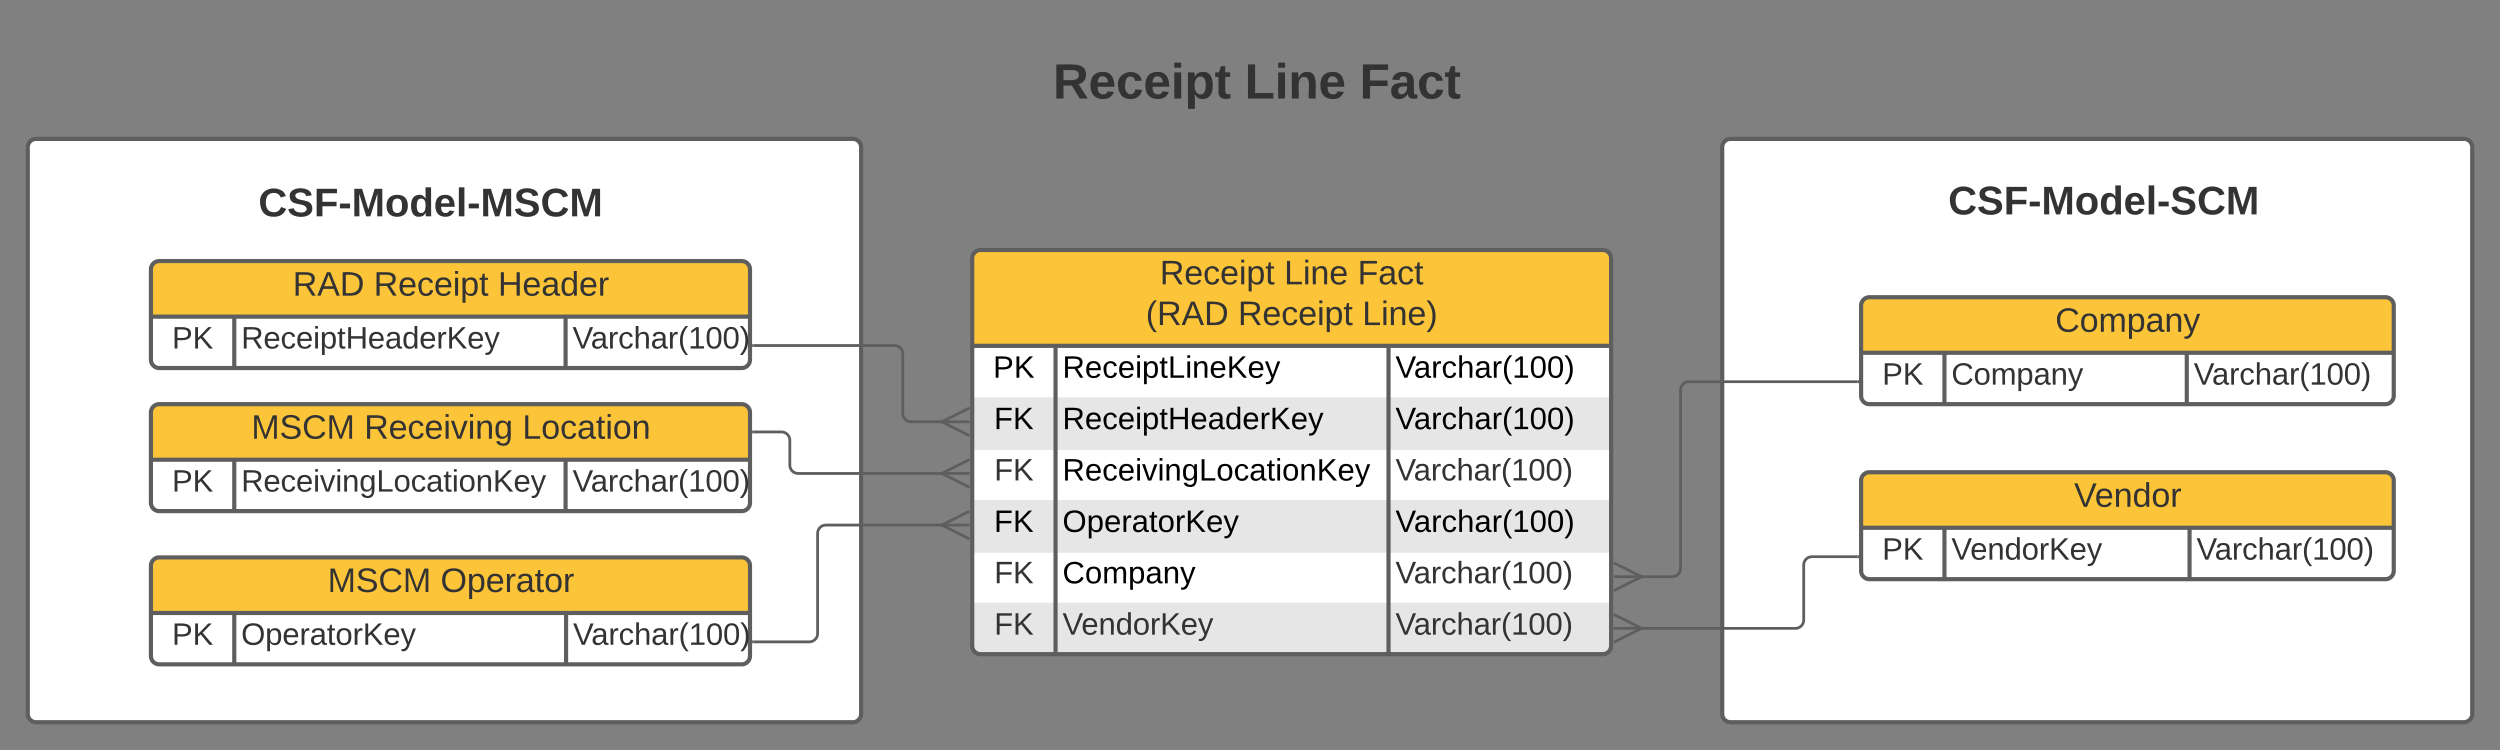
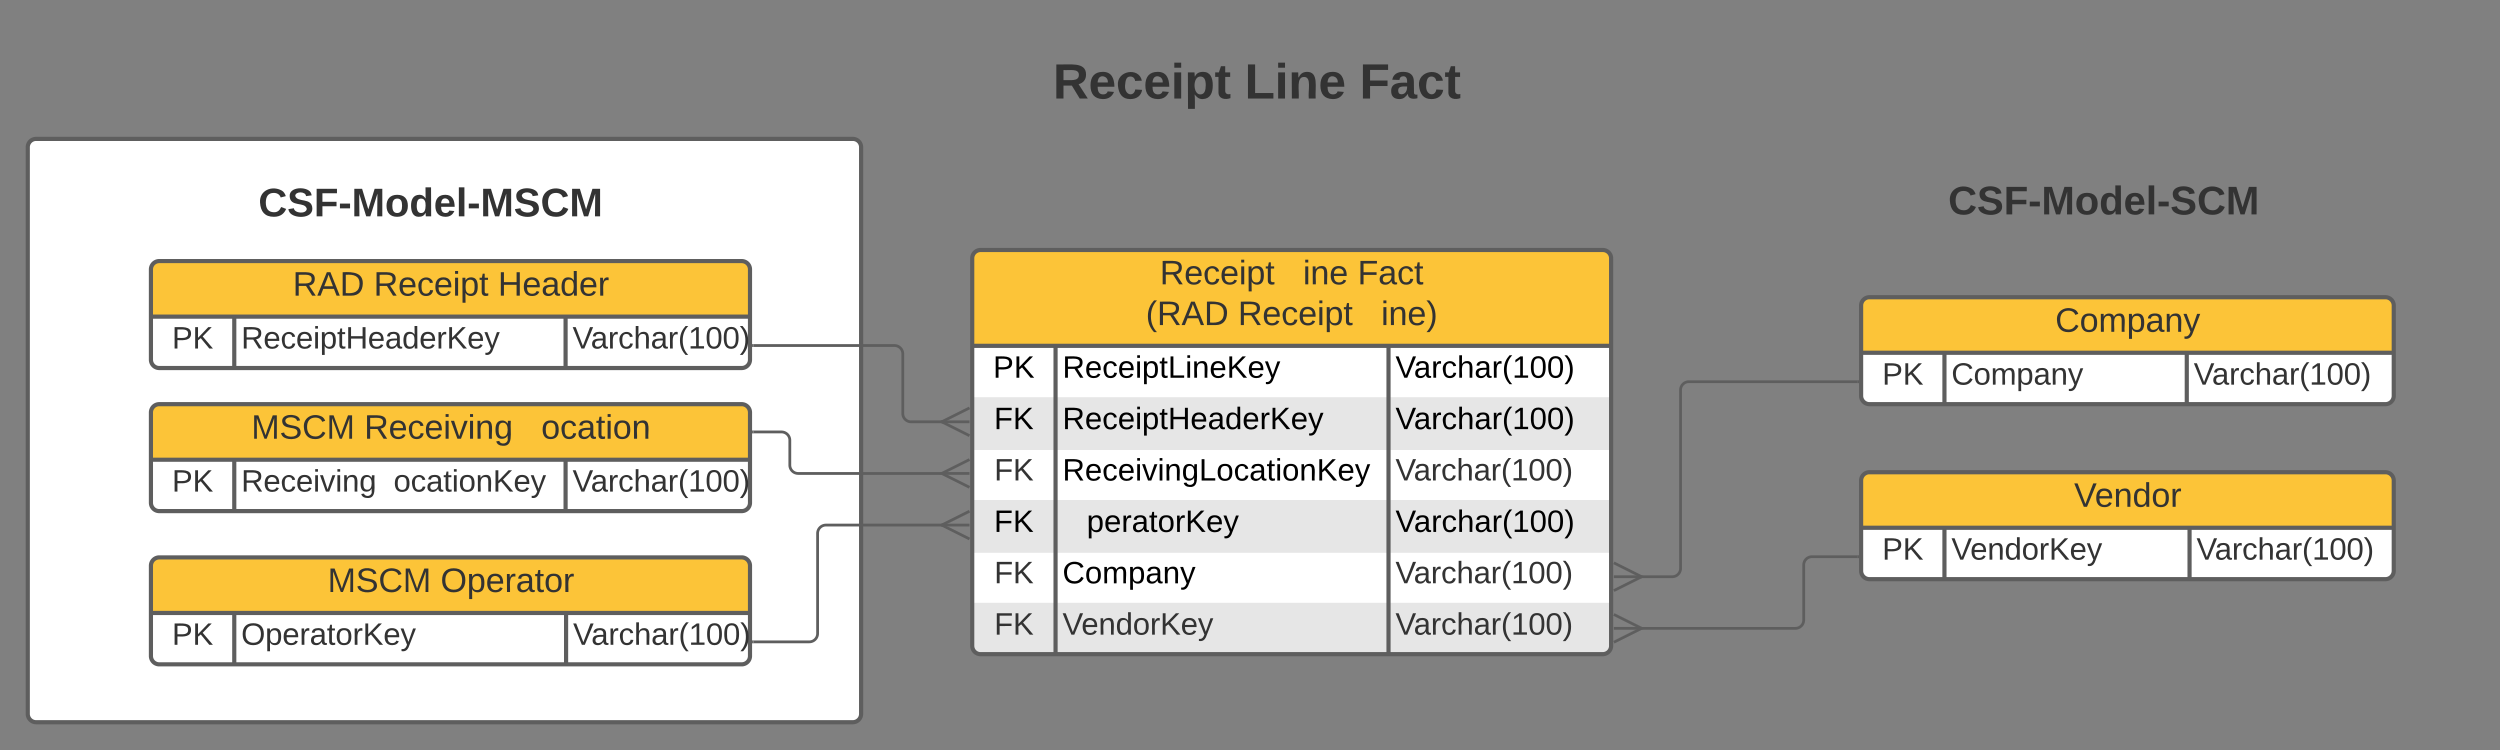
<svg xmlns="http://www.w3.org/2000/svg" xmlns:ns1="lucid" xmlns:xlink="http://www.w3.org/1999/xlink" width="1800" height="540">
  <rect width="100%" height="100%" fill="#808080" stroke="none" />
  <g transform="translate(-20 -120)" ns1:page-tab-id="jPG7eynf-NfE">
    <path d="M40 226a6 6 0 0 1 6-6h588a6 6 0 0 1 6 6v408a6 6 0 0 1-6 6H46a6 6 0 0 1-6-6z" stroke="#5e5e5e" stroke-width="3" fill="#fff" />
    <path d="M720 306a6 6 0 0 1 6-6h448a6 6 0 0 1 6 6v279a6 6 0 0 1-6 6H726a6 6 0 0 1-6-6z" fill="#fff" />
    <path d="M720 406v38h460v-38M720 480v38h460v-38M720 554v31a6 6 0 0 0 6 6h448a6 6 0 0 0 6-6v-31" fill="#e6e6e6" />
    <path d="M720 369v-63a6 6 0 0 1 6-6h448a6 6 0 0 1 6 6v63" fill="#fcc438" />
    <path d="M720 306a6 6 0 0 1 6-6h448a6 6 0 0 1 6 6v279a6 6 0 0 1-6 6H726a6 6 0 0 1-6-6zM720 369h460M780 369v222M1019.73 369v222" stroke="#5e5e5e" stroke-width="3" fill="none" />
    <use xlink:href="#a" transform="matrix(1,0,0,1,730,300) translate(125.074 24.722)">
		</use>
    <use xlink:href="#b" transform="matrix(1,0,0,1,730,300) translate(214.568 24.722)">
		</use>
    <use xlink:href="#c" transform="matrix(1,0,0,1,730,300) translate(267.463 24.722)">
		</use>
    <use xlink:href="#d" transform="matrix(1,0,0,1,730,300) translate(114.991 54.056)">
		</use>
    <use xlink:href="#e" transform="matrix(1,0,0,1,730,300) translate(181.33 54.056)">
		</use>
    <use xlink:href="#f" transform="matrix(1,0,0,1,730,300) translate(270.824 54.056)">
		</use>
    <use xlink:href="#g" transform="matrix(1,0,0,1,725,371.5) translate(10.037 20.489)">
		</use>
    <use xlink:href="#h" transform="matrix(1,0,0,1,785,371.5) translate(0 20.489)">
		</use>
    <use xlink:href="#i" transform="matrix(1,0,0,1,1024.73,371.5) translate(0 20.489)">
		</use>
    <use xlink:href="#j" transform="matrix(1,0,0,1,725,408.5) translate(10.692 20.489)">
		</use>
    <use xlink:href="#k" transform="matrix(1,0,0,1,785,408.5) translate(0 20.489)">
		</use>
    <use xlink:href="#i" transform="matrix(1,0,0,1,1024.73,408.5) translate(0 20.489)">
		</use>
    <use xlink:href="#l" transform="matrix(1,0,0,1,725,445.5) translate(10.833 20.444)">
		</use>
    <use xlink:href="#m" transform="matrix(1,0,0,1,785,445.5) translate(0 20.489)">
		</use>
    <use xlink:href="#n" transform="matrix(1,0,0,1,1024.73,445.5) translate(0 20.444)">
		</use>
    <use xlink:href="#j" transform="matrix(1,0,0,1,725,482.5) translate(10.692 20.489)">
		</use>
    <use xlink:href="#o" transform="matrix(1,0,0,1,785,482.5) translate(0 20.489)">
		</use>
    <use xlink:href="#i" transform="matrix(1,0,0,1,1024.73,482.5) translate(0 20.489)">
		</use>
    <use xlink:href="#l" transform="matrix(1,0,0,1,725,519.5) translate(10.833 20.444)">
		</use>
    <use xlink:href="#p" transform="matrix(1,0,0,1,785,519.5) translate(0 20.489)">
		</use>
    <use xlink:href="#n" transform="matrix(1,0,0,1,1024.73,519.5) translate(0 20.444)">
		</use>
    <use xlink:href="#l" transform="matrix(1,0,0,1,725,556.5) translate(10.833 20.444)">
		</use>
    <use xlink:href="#q" transform="matrix(1,0,0,1,785,556.5) translate(0 20.444)">
		</use>
    <use xlink:href="#n" transform="matrix(1,0,0,1,1024.73,556.5) translate(0 20.444)">
		</use>
    <path d="M128.67 527.33a6 6 0 0 1 6-6H554a6 6 0 0 1 6 6v65a6 6 0 0 1-6 6H134.67a6 6 0 0 1-6-6z" fill="#fff" />
    <path d="M128.67 561.33v-34a6 6 0 0 1 6-6H554a6 6 0 0 1 6 6v34" fill="#fcc438" />
    <path d="M128.67 527.33a6 6 0 0 1 6-6H554a6 6 0 0 1 6 6v65a6 6 0 0 1-6 6H134.67a6 6 0 0 1-6-6zM128.67 561.33H560M188.67 561.33v37M427.58 561.33v37" stroke="#5e5e5e" stroke-width="3" fill="none" />
    <use xlink:href="#r" transform="matrix(1,0,0,1,138.667,521.333) translate(117.219 24.889)">
		</use>
    <use xlink:href="#s" transform="matrix(1,0,0,1,138.667,521.333) translate(198.497 24.889)">
		</use>
    <use xlink:href="#t" transform="matrix(1,0,0,1,133.667,563.833) translate(10.185 20.444)">
		</use>
    <use xlink:href="#u" transform="matrix(1,0,0,1,193.667,563.833) translate(0 20.444)">
		</use>
    <use xlink:href="#n" transform="matrix(1,0,0,1,432.578,563.833) translate(0 20.444)">
		</use>
    <path d="M562.5 582.13h40.17a6 6 0 0 0 6-6v-72.07a6 6 0 0 1 6-6h85" stroke="#5e5e5e" stroke-width="2" fill="none" />
    <path d="M562.53 583.13h-1.03v-2h1.03z" stroke="#5e5e5e" stroke-width=".05" fill="#5e5e5e" />
    <path d="M718.05 508.06l-20-10 20-10" stroke="#5e5e5e" stroke-width="2" fill="#fff" fill-opacity="0" />
    <path d="M718.05 498.06h-20" stroke="#5e5e5e" stroke-width="2" fill="#fff" />
    <path d="M210 246a6 6 0 0 1 6-6h228a6 6 0 0 1 6 6v48a6 6 0 0 1-6 6H216a6 6 0 0 1-6-6z" stroke="#000" stroke-opacity="0" stroke-width="3" fill="#fff" fill-opacity="0" />
    <use xlink:href="#v" transform="matrix(1,0,0,1,215,245) translate(-8.981 30.778)">
		</use>
    <path d="M720 146a6 6 0 0 1 6-6h398a6 6 0 0 1 6 6v78a6 6 0 0 1-6 6H726a6 6 0 0 1-6-6z" stroke="#000" stroke-opacity="0" stroke-width="3" fill="#fff" fill-opacity="0" />
    <use xlink:href="#w" transform="matrix(1,0,0,1,725,145) translate(53.185 45.944)">
		</use>
    <use xlink:href="#x" transform="matrix(1,0,0,1,725,145) translate(191.16 45.944)">
		</use>
    <use xlink:href="#y" transform="matrix(1,0,0,1,725,145) translate(273.926 45.944)">
		</use>
-     <path d="M128.67 417a6 6 0 0 1 6-6H554a6 6 0 0 1 6 6v65a6 6 0 0 1-6 6H134.67a6 6 0 0 1-6-6z" fill="#fff" />
    <path d="M128.67 451v-34a6 6 0 0 1 6-6H554a6 6 0 0 1 6 6v34" fill="#fcc438" />
    <path d="M128.67 417a6 6 0 0 1 6-6H554a6 6 0 0 1 6 6v65a6 6 0 0 1-6 6H134.67a6 6 0 0 1-6-6zM128.67 451H560M188.67 451v37M427.22 451v37" stroke="#5e5e5e" stroke-width="3" fill="none" />
    <use xlink:href="#r" transform="matrix(1,0,0,1,138.667,411) translate(62.287 24.889)">
		</use>
    <use xlink:href="#z" transform="matrix(1,0,0,1,138.667,411) translate(143.565 24.889)">
		</use>
    <use xlink:href="#A" transform="matrix(1,0,0,1,138.667,411) translate(257.435 24.889)">
		</use>
    <use xlink:href="#t" transform="matrix(1,0,0,1,133.667,453.5) translate(10.185 20.444)">
		</use>
    <use xlink:href="#B" transform="matrix(1,0,0,1,193.667,453.5) translate(0 20.444)">
		</use>
    <use xlink:href="#n" transform="matrix(1,0,0,1,432.221,453.5) translate(0 20.444)">
		</use>
    <path d="M562.5 431h20.17a6 6 0 0 1 6 6v17.88a6 6 0 0 0 6 6h105" stroke="#5e5e5e" stroke-width="2" fill="none" />
    <path d="M562.53 432h-1.03v-2h1.03z" stroke="#5e5e5e" stroke-width=".05" fill="#5e5e5e" />
    <path d="M718.05 470.88l-20-10 20-10" stroke="#5e5e5e" stroke-width="2" fill="#fff" fill-opacity="0" />
    <path d="M718.05 460.88h-20" stroke="#5e5e5e" stroke-width="2" fill="#fff" />
-     <path d="M1260 226a6 6 0 0 1 6-6h528a6 6 0 0 1 6 6v408a6 6 0 0 1-6 6h-528a6 6 0 0 1-6-6z" stroke="#5e5e5e" stroke-width="3" fill="#fff" />
    <path d="M1360 466a6 6 0 0 1 6-6h371.5a6 6 0 0 1 6 6v65a6 6 0 0 1-6 6H1366a6 6 0 0 1-6-6z" fill="#fff" />
    <path d="M1360 500v-34a6 6 0 0 1 6-6h371.5a6 6 0 0 1 6 6v34" fill="#fcc438" />
    <path d="M1360 466a6 6 0 0 1 6-6h371.5a6 6 0 0 1 6 6v65a6 6 0 0 1-6 6H1366a6 6 0 0 1-6-6zM1360 500h383.5M1420 500v37M1596.48 500v37" stroke="#5e5e5e" stroke-width="3" fill="none" />
    <use xlink:href="#C" transform="matrix(1,0,0,1,1370,460) translate(143.33 24.889)">
		</use>
    <use xlink:href="#t" transform="matrix(1,0,0,1,1365,502.5) translate(10.185 20.444)">
		</use>
    <use xlink:href="#q" transform="matrix(1,0,0,1,1425,502.5) translate(0 20.444)">
		</use>
    <use xlink:href="#n" transform="matrix(1,0,0,1,1601.48,502.5) translate(0 20.444)">
		</use>
    <path d="M1414.67 246a6 6 0 0 1 6-6h228a6 6 0 0 1 6 6v48a6 6 0 0 1-6 6h-228a6 6 0 0 1-6-6z" stroke="#000" stroke-opacity="0" stroke-width="3" fill="#fff" fill-opacity="0" />
    <use xlink:href="#D" transform="matrix(1,0,0,1,1419.667,245) translate(3.015 29.361)">
		</use>
    <path d="M1360 340a6 6 0 0 1 6-6h371.5a6 6 0 0 1 6 6v65a6 6 0 0 1-6 6H1366a6 6 0 0 1-6-6z" fill="#fff" />
    <path d="M1360 374v-34a6 6 0 0 1 6-6h371.5a6 6 0 0 1 6 6v34" fill="#fcc438" />
    <path d="M1360 340a6 6 0 0 1 6-6h371.5a6 6 0 0 1 6 6v65a6 6 0 0 1-6 6H1366a6 6 0 0 1-6-6zM1360 374h383.5M1420 374v37M1594.48 374v37" stroke="#5e5e5e" stroke-width="3" fill="none" />
    <use xlink:href="#E" transform="matrix(1,0,0,1,1370,334) translate(129.784 24.889)">
		</use>
    <use xlink:href="#t" transform="matrix(1,0,0,1,1365,376.5) translate(10.185 20.444)">
		</use>
    <use xlink:href="#F" transform="matrix(1,0,0,1,1425,376.5) translate(0 20.444)">
		</use>
    <use xlink:href="#n" transform="matrix(1,0,0,1,1599.48,376.5) translate(0 20.444)">
		</use>
    <path d="M1357.5 394.82H1236a6 6 0 0 0-6 6v128.42a6 6 0 0 1-6 6h-23.68" stroke="#5e5e5e" stroke-width="2" fill="none" />
    <path d="M1358.5 395.82h-1.03v-2h1.03z" stroke="#5e5e5e" stroke-width=".05" fill="#5e5e5e" />
    <path d="M1181.95 525.24l20 10-20 10" stroke="#5e5e5e" stroke-width="2" fill="#fff" fill-opacity="0" />
    <path d="M1181.95 535.24h20" stroke="#5e5e5e" stroke-width="2" fill="#fff" />
    <path d="M1357.5 520.82h-32.83a6 6 0 0 0-6 6v39.6a6 6 0 0 1-6 6h-112.35" stroke="#5e5e5e" stroke-width="2" fill="none" />
    <path d="M1358.5 521.82h-1.03v-2h1.03z" stroke="#5e5e5e" stroke-width=".05" fill="#5e5e5e" />
    <path d="M1181.95 562.4l20 10-20 10" stroke="#5e5e5e" stroke-width="2" fill="#fff" fill-opacity="0" />
    <path d="M1181.95 572.4h20" stroke="#5e5e5e" stroke-width="2" fill="#fff" />
    <path d="M128.67 313.98a6 6 0 0 1 6-6H554a6 6 0 0 1 6 6v65a6 6 0 0 1-6 6H134.67a6 6 0 0 1-6-6z" fill="#fff" />
    <path d="M128.67 347.98v-34a6 6 0 0 1 6-6H554a6 6 0 0 1 6 6v34" fill="#fcc438" />
    <path d="M128.67 313.98a6 6 0 0 1 6-6H554a6 6 0 0 1 6 6v65a6 6 0 0 1-6 6H134.67a6 6 0 0 1-6-6zM128.67 347.98H560M188.67 347.98v37M427.22 347.98v37" stroke="#5e5e5e" stroke-width="3" fill="none" />
    <g>
      <use xlink:href="#G" transform="matrix(1,0,0,1,138.667,307.979) translate(92.13 24.889)">
			</use>
      <use xlink:href="#e" transform="matrix(1,0,0,1,138.667,307.979) translate(150.389 24.889)">
			</use>
      <use xlink:href="#H" transform="matrix(1,0,0,1,138.667,307.979) translate(239.883 24.889)">
			</use>
    </g>
    <g>
      <use xlink:href="#t" transform="matrix(1,0,0,1,133.667,350.479) translate(10.185 20.444)">
			</use>
    </g>
    <g>
      <use xlink:href="#I" transform="matrix(1,0,0,1,193.667,350.479) translate(0 20.444)">
			</use>
    </g>
    <g>
      <use xlink:href="#n" transform="matrix(1,0,0,1,432.221,350.479) translate(0 20.444)">
			</use>
    </g>
    <path d="M562.5 368.78H664a6 6 0 0 1 6 6v42.93a6 6 0 0 0 6 6h23.68" stroke="#5e5e5e" stroke-width="2" fill="none" />
    <path d="M562.53 369.78h-1.03v-2h1.03z" stroke="#5e5e5e" stroke-width=".05" fill="#5e5e5e" />
    <path d="M718.05 433.7l-20-10 20-10" stroke="#5e5e5e" stroke-width="2" fill="#fff" fill-opacity="0" />
    <path d="M718.05 423.7h-20" stroke="#5e5e5e" stroke-width="2" fill="#fff" />
    <defs>
      <path fill="#333" d="M233-177c-1 41-23 64-60 70L243 0h-38l-65-103H63V0H30v-248c88 3 205-21 203 71zM63-129c60-2 137 13 137-47 0-61-80-42-137-45v92" id="J" />
      <path fill="#333" d="M100-194c63 0 86 42 84 106H49c0 40 14 67 53 68 26 1 43-12 49-29l28 8c-11 28-37 45-77 45C44 4 14-33 15-96c1-61 26-98 85-98zm52 81c6-60-76-77-97-28-3 7-6 17-6 28h103" id="K" />
      <path fill="#333" d="M96-169c-40 0-48 33-48 73s9 75 48 75c24 0 41-14 43-38l32 2c-6 37-31 61-74 61-59 0-76-41-82-99-10-93 101-131 147-64 4 7 5 14 7 22l-32 3c-4-21-16-35-41-35" id="L" />
      <path fill="#333" d="M24-231v-30h32v30H24zM24 0v-190h32V0H24" id="M" />
      <path fill="#333" d="M115-194c55 1 70 41 70 98S169 2 115 4C84 4 66-9 55-30l1 105H24l-1-265h31l2 30c10-21 28-34 59-34zm-8 174c40 0 45-34 45-75s-6-73-45-74c-42 0-51 32-51 76 0 43 10 73 51 73" id="N" />
      <path fill="#333" d="M59-47c-2 24 18 29 38 22v24C64 9 27 4 27-40v-127H5v-23h24l9-43h21v43h35v23H59v120" id="O" />
      <g id="a">
        <use transform="matrix(0.068,0,0,0.068,0,0)" xlink:href="#J">
				</use>
        <use transform="matrix(0.068,0,0,0.068,17.586,0)" xlink:href="#K">
				</use>
        <use transform="matrix(0.068,0,0,0.068,31.167,0)" xlink:href="#L">
				</use>
        <use transform="matrix(0.068,0,0,0.068,43.389,0)" xlink:href="#K">
				</use>
        <use transform="matrix(0.068,0,0,0.068,56.969,0)" xlink:href="#M">
				</use>
        <use transform="matrix(0.068,0,0,0.068,62.333,0)" xlink:href="#N">
				</use>
        <use transform="matrix(0.068,0,0,0.068,75.914,0)" xlink:href="#O">
				</use>
      </g>
-       <path fill="#333" d="M30 0v-248h33v221h125V0H30" id="P" />
      <path fill="#333" d="M117-194c89-4 53 116 60 194h-32v-121c0-31-8-49-39-48C34-167 62-67 57 0H25l-1-190h30c1 10-1 24 2 32 11-22 29-35 61-36" id="Q" />
      <g id="b">
        <use transform="matrix(0.068,0,0,0.068,0,0)" xlink:href="#P">
				</use>
        <use transform="matrix(0.068,0,0,0.068,13.58,0)" xlink:href="#M">
				</use>
        <use transform="matrix(0.068,0,0,0.068,18.944,0)" xlink:href="#Q">
				</use>
        <use transform="matrix(0.068,0,0,0.068,32.525,0)" xlink:href="#K">
				</use>
      </g>
      <path fill="#333" d="M63-220v92h138v28H63V0H30v-248h175v28H63" id="R" />
-       <path fill="#333" d="M141-36C126-15 110 5 73 4 37 3 15-17 15-53c-1-64 63-63 125-63 3-35-9-54-41-54-24 1-41 7-42 31l-33-3c5-37 33-52 76-52 45 0 72 20 72 64v82c-1 20 7 32 28 27v20c-31 9-61-2-59-35zM48-53c0 20 12 33 32 33 41-3 63-29 60-74-43 2-92-5-92 41" id="S" />
+       <path fill="#333" d="M141-36C126-15 110 5 73 4 37 3 15-17 15-53c-1-64 63-63 125-63 3-35-9-54-41-54-24 1-41 7-42 31l-33-3c5-37 33-52 76-52 45 0 72 20 72 64v82c-1 20 7 32 28 27v20c-31 9-61-2-59-35M48-53c0 20 12 33 32 33 41-3 63-29 60-74-43 2-92-5-92 41" id="S" />
      <g id="c">
        <use transform="matrix(0.068,0,0,0.068,0,0)" xlink:href="#R">
				</use>
        <use transform="matrix(0.068,0,0,0.068,14.87,0)" xlink:href="#S">
				</use>
        <use transform="matrix(0.068,0,0,0.068,28.451,0)" xlink:href="#L">
				</use>
        <use transform="matrix(0.068,0,0,0.068,40.673,0)" xlink:href="#O">
				</use>
      </g>
      <path fill="#333" d="M87 75C49 33 22-17 22-94c0-76 28-126 65-167h31c-38 41-64 92-64 168S80 34 118 75H87" id="T" />
      <path fill="#333" d="M205 0l-28-72H64L36 0H1l101-248h38L239 0h-34zm-38-99l-47-123c-12 45-31 82-46 123h93" id="U" />
      <path fill="#333" d="M30-248c118-7 216 8 213 122C240-48 200 0 122 0H30v-248zM63-27c89 8 146-16 146-99s-60-101-146-95v194" id="V" />
      <g id="d">
        <use transform="matrix(0.068,0,0,0.068,0,0)" xlink:href="#T">
				</use>
        <use transform="matrix(0.068,0,0,0.068,8.08,0)" xlink:href="#J">
				</use>
        <use transform="matrix(0.068,0,0,0.068,25.667,0)" xlink:href="#U">
				</use>
        <use transform="matrix(0.068,0,0,0.068,41.963,0)" xlink:href="#V">
				</use>
      </g>
      <g id="e">
        <use transform="matrix(0.068,0,0,0.068,0,0)" xlink:href="#J">
				</use>
        <use transform="matrix(0.068,0,0,0.068,17.586,0)" xlink:href="#K">
				</use>
        <use transform="matrix(0.068,0,0,0.068,31.167,0)" xlink:href="#L">
				</use>
        <use transform="matrix(0.068,0,0,0.068,43.389,0)" xlink:href="#K">
				</use>
        <use transform="matrix(0.068,0,0,0.068,56.969,0)" xlink:href="#M">
				</use>
        <use transform="matrix(0.068,0,0,0.068,62.333,0)" xlink:href="#N">
				</use>
        <use transform="matrix(0.068,0,0,0.068,75.914,0)" xlink:href="#O">
				</use>
      </g>
      <path fill="#333" d="M33-261c38 41 65 92 65 168S71 34 33 75H2C39 34 66-17 66-93S39-220 2-261h31" id="W" />
      <g id="f">
        <use transform="matrix(0.068,0,0,0.068,0,0)" xlink:href="#P">
				</use>
        <use transform="matrix(0.068,0,0,0.068,13.58,0)" xlink:href="#M">
				</use>
        <use transform="matrix(0.068,0,0,0.068,18.944,0)" xlink:href="#Q">
				</use>
        <use transform="matrix(0.068,0,0,0.068,32.525,0)" xlink:href="#K">
				</use>
        <use transform="matrix(0.068,0,0,0.068,46.105,0)" xlink:href="#W">
				</use>
      </g>
      <path d="M30-248c87 1 191-15 191 75 0 78-77 80-158 76V0H30v-248zm33 125c57 0 124 11 124-50 0-59-68-47-124-48v98" id="X" />
      <path d="M194 0L95-120 63-95V0H30v-248h33v124l119-124h40L117-140 236 0h-42" id="Y" />
      <g id="g">
        <use transform="matrix(0.062,0,0,0.062,0,0)" xlink:href="#X">
				</use>
        <use transform="matrix(0.062,0,0,0.062,14.963,0)" xlink:href="#Y">
				</use>
      </g>
      <path d="M233-177c-1 41-23 64-60 70L243 0h-38l-65-103H63V0H30v-248c88 3 205-21 203 71zM63-129c60-2 137 13 137-47 0-61-80-42-137-45v92" id="Z" />
      <path d="M100-194c63 0 86 42 84 106H49c0 40 14 67 53 68 26 1 43-12 49-29l28 8c-11 28-37 45-77 45C44 4 14-33 15-96c1-61 26-98 85-98zm52 81c6-60-76-77-97-28-3 7-6 17-6 28h103" id="aa" />
      <path d="M96-169c-40 0-48 33-48 73s9 75 48 75c24 0 41-14 43-38l32 2c-6 37-31 61-74 61-59 0-76-41-82-99-10-93 101-131 147-64 4 7 5 14 7 22l-32 3c-4-21-16-35-41-35" id="ab" />
      <path d="M24-231v-30h32v30H24zM24 0v-190h32V0H24" id="ac" />
      <path d="M115-194c55 1 70 41 70 98S169 2 115 4C84 4 66-9 55-30l1 105H24l-1-265h31l2 30c10-21 28-34 59-34zm-8 174c40 0 45-34 45-75s-6-73-45-74c-42 0-51 32-51 76 0 43 10 73 51 73" id="ad" />
      <path d="M59-47c-2 24 18 29 38 22v24C64 9 27 4 27-40v-127H5v-23h24l9-43h21v43h35v23H59v120" id="ae" />
      <path d="M30 0v-248h33v221h125V0H30" id="af" />
      <path d="M117-194c89-4 53 116 60 194h-32v-121c0-31-8-49-39-48C34-167 62-67 57 0H25l-1-190h30c1 10-1 24 2 32 11-22 29-35 61-36" id="ag" />
      <path d="M179-190L93 31C79 59 56 82 12 73V49c39 6 53-20 64-50L1-190h34L92-34l54-156h33" id="ah" />
      <g id="h">
        <use transform="matrix(0.062,0,0,0.062,0,0)" xlink:href="#Z">
				</use>
        <use transform="matrix(0.062,0,0,0.062,16.148,0)" xlink:href="#aa">
				</use>
        <use transform="matrix(0.062,0,0,0.062,28.617,0)" xlink:href="#ab">
				</use>
        <use transform="matrix(0.062,0,0,0.062,39.839,0)" xlink:href="#aa">
				</use>
        <use transform="matrix(0.062,0,0,0.062,52.308,0)" xlink:href="#ac">
				</use>
        <use transform="matrix(0.062,0,0,0.062,57.233,0)" xlink:href="#ad">
				</use>
        <use transform="matrix(0.062,0,0,0.062,69.702,0)" xlink:href="#ae">
				</use>
        <use transform="matrix(0.062,0,0,0.062,75.937,0)" xlink:href="#af">
				</use>
        <use transform="matrix(0.062,0,0,0.062,88.406,0)" xlink:href="#ac">
				</use>
        <use transform="matrix(0.062,0,0,0.062,93.331,0)" xlink:href="#ag">
				</use>
        <use transform="matrix(0.062,0,0,0.062,105.801,0)" xlink:href="#aa">
				</use>
        <use transform="matrix(0.062,0,0,0.062,118.27,0)" xlink:href="#Y">
				</use>
        <use transform="matrix(0.062,0,0,0.062,133.233,0)" xlink:href="#aa">
				</use>
        <use transform="matrix(0.062,0,0,0.062,145.702,0)" xlink:href="#ah">
				</use>
      </g>
      <path d="M137 0h-34L2-248h35l83 218 83-218h36" id="ai" />
      <path d="M141-36C126-15 110 5 73 4 37 3 15-17 15-53c-1-64 63-63 125-63 3-35-9-54-41-54-24 1-41 7-42 31l-33-3c5-37 33-52 76-52 45 0 72 20 72 64v82c-1 20 7 32 28 27v20c-31 9-61-2-59-35zM48-53c0 20 12 33 32 33 41-3 63-29 60-74-43 2-92-5-92 41" id="aj" />
      <path d="M114-163C36-179 61-72 57 0H25l-1-190h30c1 12-1 29 2 39 6-27 23-49 58-41v29" id="ak" />
      <path d="M106-169C34-169 62-67 57 0H25v-261h32l-1 103c12-21 28-36 61-36 89 0 53 116 60 194h-32v-121c2-32-8-49-39-48" id="al" />
      <path d="M87 75C49 33 22-17 22-94c0-76 28-126 65-167h31c-38 41-64 92-64 168S80 34 118 75H87" id="am" />
      <path d="M27 0v-27h64v-190l-56 39v-29l58-41h29v221h61V0H27" id="an" />
      <path d="M101-251c68 0 85 55 85 127S166 4 100 4C33 4 14-52 14-124c0-73 17-127 87-127zm-1 229c47 0 54-49 54-102s-4-102-53-102c-51 0-55 48-55 102 0 53 5 102 54 102" id="ao" />
      <path d="M33-261c38 41 65 92 65 168S71 34 33 75H2C39 34 66-17 66-93S39-220 2-261h31" id="ap" />
      <g id="i">
        <use transform="matrix(0.062,0,0,0.062,0,0)" xlink:href="#ai">
				</use>
        <use transform="matrix(0.062,0,0,0.062,13.28,0)" xlink:href="#aj">
				</use>
        <use transform="matrix(0.062,0,0,0.062,25.749,0)" xlink:href="#ak">
				</use>
        <use transform="matrix(0.062,0,0,0.062,33.168,0)" xlink:href="#ab">
				</use>
        <use transform="matrix(0.062,0,0,0.062,44.39,0)" xlink:href="#al">
				</use>
        <use transform="matrix(0.062,0,0,0.062,56.859,0)" xlink:href="#aj">
				</use>
        <use transform="matrix(0.062,0,0,0.062,69.328,0)" xlink:href="#ak">
				</use>
        <use transform="matrix(0.062,0,0,0.062,76.748,0)" xlink:href="#am">
				</use>
        <use transform="matrix(0.062,0,0,0.062,84.167,0)" xlink:href="#an">
				</use>
        <use transform="matrix(0.062,0,0,0.062,96.636,0)" xlink:href="#ao">
				</use>
        <use transform="matrix(0.062,0,0,0.062,109.105,0)" xlink:href="#ao">
				</use>
        <use transform="matrix(0.062,0,0,0.062,121.574,0)" xlink:href="#ap">
				</use>
      </g>
      <path d="M63-220v92h138v28H63V0H30v-248h175v28H63" id="aq" />
      <g id="j">
        <use transform="matrix(0.062,0,0,0.062,0,0)" xlink:href="#aq">
				</use>
        <use transform="matrix(0.062,0,0,0.062,13.654,0)" xlink:href="#Y">
				</use>
      </g>
      <path d="M197 0v-115H63V0H30v-248h33v105h134v-105h34V0h-34" id="ar" />
      <path d="M85-194c31 0 48 13 60 33l-1-100h32l1 261h-30c-2-10 0-23-3-31C134-8 116 4 85 4 32 4 16-35 15-94c0-66 23-100 70-100zm9 24c-40 0-46 34-46 75 0 40 6 74 45 74 42 0 51-32 51-76 0-42-9-74-50-73" id="as" />
      <g id="k">
        <use transform="matrix(0.062,0,0,0.062,0,0)" xlink:href="#Z">
				</use>
        <use transform="matrix(0.062,0,0,0.062,16.148,0)" xlink:href="#aa">
				</use>
        <use transform="matrix(0.062,0,0,0.062,28.617,0)" xlink:href="#ab">
				</use>
        <use transform="matrix(0.062,0,0,0.062,39.839,0)" xlink:href="#aa">
				</use>
        <use transform="matrix(0.062,0,0,0.062,52.308,0)" xlink:href="#ac">
				</use>
        <use transform="matrix(0.062,0,0,0.062,57.233,0)" xlink:href="#ad">
				</use>
        <use transform="matrix(0.062,0,0,0.062,69.702,0)" xlink:href="#ae">
				</use>
        <use transform="matrix(0.062,0,0,0.062,75.937,0)" xlink:href="#ar">
				</use>
        <use transform="matrix(0.062,0,0,0.062,92.085,0)" xlink:href="#aa">
				</use>
        <use transform="matrix(0.062,0,0,0.062,104.554,0)" xlink:href="#aj">
				</use>
        <use transform="matrix(0.062,0,0,0.062,117.023,0)" xlink:href="#as">
				</use>
        <use transform="matrix(0.062,0,0,0.062,129.492,0)" xlink:href="#aa">
				</use>
        <use transform="matrix(0.062,0,0,0.062,141.961,0)" xlink:href="#ak">
				</use>
        <use transform="matrix(0.062,0,0,0.062,149.38,0)" xlink:href="#Y">
				</use>
        <use transform="matrix(0.062,0,0,0.062,164.343,0)" xlink:href="#aa">
				</use>
        <use transform="matrix(0.062,0,0,0.062,176.812,0)" xlink:href="#ah">
				</use>
      </g>
      <path fill="#333" d="M194 0L95-120 63-95V0H30v-248h33v124l119-124h40L117-140 236 0h-42" id="at" />
      <g id="l">
        <use transform="matrix(0.062,0,0,0.062,0,0)" xlink:href="#R">
				</use>
        <use transform="matrix(0.062,0,0,0.062,13.519,0)" xlink:href="#at">
				</use>
      </g>
      <path d="M108 0H70L1-190h34L89-25l56-165h34" id="au" />
      <path d="M177-190C167-65 218 103 67 71c-23-6-38-20-44-43l32-5c15 47 100 32 89-28v-30C133-14 115 1 83 1 29 1 15-40 15-95c0-56 16-97 71-98 29-1 48 16 59 35 1-10 0-23 2-32h30zM94-22c36 0 50-32 50-73 0-42-14-75-50-75-39 0-46 34-46 75s6 73 46 73" id="av" />
      <path d="M100-194c62-1 85 37 85 99 1 63-27 99-86 99S16-35 15-95c0-66 28-99 85-99zM99-20c44 1 53-31 53-75 0-43-8-75-51-75s-53 32-53 75 10 74 51 75" id="aw" />
      <g id="m">
        <use transform="matrix(0.062,0,0,0.062,0,0)" xlink:href="#Z">
				</use>
        <use transform="matrix(0.062,0,0,0.062,16.148,0)" xlink:href="#aa">
				</use>
        <use transform="matrix(0.062,0,0,0.062,28.617,0)" xlink:href="#ab">
				</use>
        <use transform="matrix(0.062,0,0,0.062,39.839,0)" xlink:href="#aa">
				</use>
        <use transform="matrix(0.062,0,0,0.062,52.308,0)" xlink:href="#ac">
				</use>
        <use transform="matrix(0.062,0,0,0.062,57.233,0)" xlink:href="#au">
				</use>
        <use transform="matrix(0.062,0,0,0.062,68.456,0)" xlink:href="#ac">
				</use>
        <use transform="matrix(0.062,0,0,0.062,73.381,0)" xlink:href="#ag">
				</use>
        <use transform="matrix(0.062,0,0,0.062,85.85,0)" xlink:href="#av">
				</use>
        <use transform="matrix(0.062,0,0,0.062,98.319,0)" xlink:href="#af">
				</use>
        <use transform="matrix(0.062,0,0,0.062,110.788,0)" xlink:href="#aw">
				</use>
        <use transform="matrix(0.062,0,0,0.062,123.257,0)" xlink:href="#ab">
				</use>
        <use transform="matrix(0.062,0,0,0.062,134.48,0)" xlink:href="#aj">
				</use>
        <use transform="matrix(0.062,0,0,0.062,146.949,0)" xlink:href="#ae">
				</use>
        <use transform="matrix(0.062,0,0,0.062,153.183,0)" xlink:href="#ac">
				</use>
        <use transform="matrix(0.062,0,0,0.062,158.109,0)" xlink:href="#aw">
				</use>
        <use transform="matrix(0.062,0,0,0.062,170.578,0)" xlink:href="#ag">
				</use>
        <use transform="matrix(0.062,0,0,0.062,183.047,0)" xlink:href="#Y">
				</use>
        <use transform="matrix(0.062,0,0,0.062,198.01,0)" xlink:href="#aa">
				</use>
        <use transform="matrix(0.062,0,0,0.062,210.479,0)" xlink:href="#ah">
				</use>
      </g>
      <path fill="#333" d="M137 0h-34L2-248h35l83 218 83-218h36" id="ax" />
      <path fill="#333" d="M114-163C36-179 61-72 57 0H25l-1-190h30c1 12-1 29 2 39 6-27 23-49 58-41v29" id="ay" />
      <path fill="#333" d="M106-169C34-169 62-67 57 0H25v-261h32l-1 103c12-21 28-36 61-36 89 0 53 116 60 194h-32v-121c2-32-8-49-39-48" id="az" />
      <path fill="#333" d="M27 0v-27h64v-190l-56 39v-29l58-41h29v221h61V0H27" id="aA" />
      <path fill="#333" d="M101-251c68 0 85 55 85 127S166 4 100 4C33 4 14-52 14-124c0-73 17-127 87-127zm-1 229c47 0 54-49 54-102s-4-102-53-102c-51 0-55 48-55 102 0 53 5 102 54 102" id="aB" />
      <g id="n">
        <use transform="matrix(0.062,0,0,0.062,0,0)" xlink:href="#ax">
				</use>
        <use transform="matrix(0.062,0,0,0.062,13.148,0)" xlink:href="#S">
				</use>
        <use transform="matrix(0.062,0,0,0.062,25.494,0)" xlink:href="#ay">
				</use>
        <use transform="matrix(0.062,0,0,0.062,32.84,0)" xlink:href="#L">
				</use>
        <use transform="matrix(0.062,0,0,0.062,43.951,0)" xlink:href="#az">
				</use>
        <use transform="matrix(0.062,0,0,0.062,56.296,0)" xlink:href="#S">
				</use>
        <use transform="matrix(0.062,0,0,0.062,68.642,0)" xlink:href="#ay">
				</use>
        <use transform="matrix(0.062,0,0,0.062,75.988,0)" xlink:href="#T">
				</use>
        <use transform="matrix(0.062,0,0,0.062,83.333,0)" xlink:href="#aA">
				</use>
        <use transform="matrix(0.062,0,0,0.062,95.679,0)" xlink:href="#aB">
				</use>
        <use transform="matrix(0.062,0,0,0.062,108.025,0)" xlink:href="#aB">
				</use>
        <use transform="matrix(0.062,0,0,0.062,120.37,0)" xlink:href="#W">
				</use>
      </g>
-       <path d="M140-251c81 0 123 46 123 126C263-46 219 4 140 4 59 4 17-45 17-125s42-126 123-126zm0 227c63 0 89-41 89-101s-29-99-89-99c-61 0-89 39-89 99S79-25 140-24" id="aC" />
      <g id="o">
        <use transform="matrix(0.062,0,0,0.062,0,0)" xlink:href="#aC">
				</use>
        <use transform="matrix(0.062,0,0,0.062,17.457,0)" xlink:href="#ad">
				</use>
        <use transform="matrix(0.062,0,0,0.062,29.926,0)" xlink:href="#aa">
				</use>
        <use transform="matrix(0.062,0,0,0.062,42.395,0)" xlink:href="#ak">
				</use>
        <use transform="matrix(0.062,0,0,0.062,49.814,0)" xlink:href="#aj">
				</use>
        <use transform="matrix(0.062,0,0,0.062,62.283,0)" xlink:href="#ae">
				</use>
        <use transform="matrix(0.062,0,0,0.062,68.518,0)" xlink:href="#aw">
				</use>
        <use transform="matrix(0.062,0,0,0.062,80.987,0)" xlink:href="#ak">
				</use>
        <use transform="matrix(0.062,0,0,0.062,88.406,0)" xlink:href="#Y">
				</use>
        <use transform="matrix(0.062,0,0,0.062,103.369,0)" xlink:href="#aa">
				</use>
        <use transform="matrix(0.062,0,0,0.062,115.838,0)" xlink:href="#ah">
				</use>
      </g>
      <path d="M212-179c-10-28-35-45-73-45-59 0-87 40-87 99 0 60 29 101 89 101 43 0 62-24 78-52l27 14C228-24 195 4 139 4 59 4 22-46 18-125c-6-104 99-153 187-111 19 9 31 26 39 46" id="aD" />
      <path d="M210-169c-67 3-38 105-44 169h-31v-121c0-29-5-50-35-48C34-165 62-65 56 0H25l-1-190h30c1 10-1 24 2 32 10-44 99-50 107 0 11-21 27-35 58-36 85-2 47 119 55 194h-31v-121c0-29-5-49-35-48" id="aE" />
      <g id="p">
        <use transform="matrix(0.062,0,0,0.062,0,0)" xlink:href="#aD">
				</use>
        <use transform="matrix(0.062,0,0,0.062,16.148,0)" xlink:href="#aw">
				</use>
        <use transform="matrix(0.062,0,0,0.062,28.617,0)" xlink:href="#aE">
				</use>
        <use transform="matrix(0.062,0,0,0.062,47.258,0)" xlink:href="#ad">
				</use>
        <use transform="matrix(0.062,0,0,0.062,59.727,0)" xlink:href="#aj">
				</use>
        <use transform="matrix(0.062,0,0,0.062,72.196,0)" xlink:href="#ag">
				</use>
        <use transform="matrix(0.062,0,0,0.062,84.665,0)" xlink:href="#ah">
				</use>
      </g>
      <path fill="#333" d="M85-194c31 0 48 13 60 33l-1-100h32l1 261h-30c-2-10 0-23-3-31C134-8 116 4 85 4 32 4 16-35 15-94c0-66 23-100 70-100zm9 24c-40 0-46 34-46 75 0 40 6 74 45 74 42 0 51-32 51-76 0-42-9-74-50-73" id="aF" />
      <path fill="#333" d="M100-194c62-1 85 37 85 99 1 63-27 99-86 99S16-35 15-95c0-66 28-99 85-99zM99-20c44 1 53-31 53-75 0-43-8-75-51-75s-53 32-53 75 10 74 51 75" id="aG" />
      <path fill="#333" d="M179-190L93 31C79 59 56 82 12 73V49c39 6 53-20 64-50L1-190h34L92-34l54-156h33" id="aH" />
      <g id="q">
        <use transform="matrix(0.062,0,0,0.062,0,0)" xlink:href="#ax">
				</use>
        <use transform="matrix(0.062,0,0,0.062,13.58,0)" xlink:href="#K">
				</use>
        <use transform="matrix(0.062,0,0,0.062,25.926,0)" xlink:href="#Q">
				</use>
        <use transform="matrix(0.062,0,0,0.062,38.272,0)" xlink:href="#aF">
				</use>
        <use transform="matrix(0.062,0,0,0.062,50.617,0)" xlink:href="#aG">
				</use>
        <use transform="matrix(0.062,0,0,0.062,62.963,0)" xlink:href="#ay">
				</use>
        <use transform="matrix(0.062,0,0,0.062,70.309,0)" xlink:href="#at">
				</use>
        <use transform="matrix(0.062,0,0,0.062,85.123,0)" xlink:href="#K">
				</use>
        <use transform="matrix(0.062,0,0,0.062,97.469,0)" xlink:href="#aH">
				</use>
      </g>
      <path fill="#333" d="M240 0l2-218c-23 76-54 145-80 218h-23L58-218 59 0H30v-248h44l77 211c21-75 51-140 76-211h43V0h-30" id="aI" />
      <path fill="#333" d="M185-189c-5-48-123-54-124 2 14 75 158 14 163 119 3 78-121 87-175 55-17-10-28-26-33-46l33-7c5 56 141 63 141-1 0-78-155-14-162-118-5-82 145-84 179-34 5 7 8 16 11 25" id="aJ" />
      <path fill="#333" d="M212-179c-10-28-35-45-73-45-59 0-87 40-87 99 0 60 29 101 89 101 43 0 62-24 78-52l27 14C228-24 195 4 139 4 59 4 22-46 18-125c-6-104 99-153 187-111 19 9 31 26 39 46" id="aK" />
      <g id="r">
        <use transform="matrix(0.068,0,0,0.068,0,0)" xlink:href="#aI">
				</use>
        <use transform="matrix(0.068,0,0,0.068,20.302,0)" xlink:href="#aJ">
				</use>
        <use transform="matrix(0.068,0,0,0.068,36.599,0)" xlink:href="#aK">
				</use>
        <use transform="matrix(0.068,0,0,0.068,54.185,0)" xlink:href="#aI">
				</use>
      </g>
      <path fill="#333" d="M140-251c81 0 123 46 123 126C263-46 219 4 140 4 59 4 17-45 17-125s42-126 123-126zm0 227c63 0 89-41 89-101s-29-99-89-99c-61 0-89 39-89 99S79-25 140-24" id="aL" />
      <g id="s">
        <use transform="matrix(0.068,0,0,0.068,0,0)" xlink:href="#aL">
				</use>
        <use transform="matrix(0.068,0,0,0.068,19.012,0)" xlink:href="#N">
				</use>
        <use transform="matrix(0.068,0,0,0.068,32.593,0)" xlink:href="#K">
				</use>
        <use transform="matrix(0.068,0,0,0.068,46.173,0)" xlink:href="#ay">
				</use>
        <use transform="matrix(0.068,0,0,0.068,54.253,0)" xlink:href="#S">
				</use>
        <use transform="matrix(0.068,0,0,0.068,67.833,0)" xlink:href="#O">
				</use>
        <use transform="matrix(0.068,0,0,0.068,74.623,0)" xlink:href="#aG">
				</use>
        <use transform="matrix(0.068,0,0,0.068,88.204,0)" xlink:href="#ay">
				</use>
      </g>
      <path fill="#333" d="M30-248c87 1 191-15 191 75 0 78-77 80-158 76V0H30v-248zm33 125c57 0 124 11 124-50 0-59-68-47-124-48v98" id="aM" />
      <g id="t">
        <use transform="matrix(0.062,0,0,0.062,0,0)" xlink:href="#aM">
				</use>
        <use transform="matrix(0.062,0,0,0.062,14.815,0)" xlink:href="#at">
				</use>
      </g>
      <g id="u">
        <use transform="matrix(0.062,0,0,0.062,0,0)" xlink:href="#aL">
				</use>
        <use transform="matrix(0.062,0,0,0.062,17.284,0)" xlink:href="#N">
				</use>
        <use transform="matrix(0.062,0,0,0.062,29.63,0)" xlink:href="#K">
				</use>
        <use transform="matrix(0.062,0,0,0.062,41.975,0)" xlink:href="#ay">
				</use>
        <use transform="matrix(0.062,0,0,0.062,49.321,0)" xlink:href="#S">
				</use>
        <use transform="matrix(0.062,0,0,0.062,61.667,0)" xlink:href="#O">
				</use>
        <use transform="matrix(0.062,0,0,0.062,67.84,0)" xlink:href="#aG">
				</use>
        <use transform="matrix(0.062,0,0,0.062,80.185,0)" xlink:href="#ay">
				</use>
        <use transform="matrix(0.062,0,0,0.062,87.531,0)" xlink:href="#at">
				</use>
        <use transform="matrix(0.062,0,0,0.062,102.346,0)" xlink:href="#K">
				</use>
        <use transform="matrix(0.062,0,0,0.062,114.691,0)" xlink:href="#aH">
				</use>
      </g>
      <path fill="#333" d="M67-125c0 53 21 87 73 88 37 1 54-22 65-47l45 17C233-25 199 4 140 4 58 4 20-42 15-125 8-235 124-281 211-232c18 10 29 29 36 50l-46 12c-8-25-30-41-62-41-52 0-71 34-72 86" id="aN" />
      <path fill="#333" d="M169-182c-1-43-94-46-97-3 18 66 151 10 154 114 3 95-165 93-204 36-6-8-10-19-12-30l50-8c3 46 112 56 116 5-17-69-150-10-154-114-4-87 153-88 188-35 5 8 8 18 10 28" id="aO" />
      <path fill="#333" d="M76-208v77h127v40H76V0H24v-248h183v40H76" id="aP" />
      <path fill="#333" d="M14-72v-43h91v43H14" id="aQ" />
      <path fill="#333" d="M230 0l2-204L168 0h-37L68-204 70 0H24v-248h70l56 185 57-185h69V0h-46" id="aR" />
      <path fill="#333" d="M110-194c64 0 96 36 96 99 0 64-35 99-97 99-61 0-95-36-95-99 0-62 34-99 96-99zm-1 164c35 0 45-28 45-65 0-40-10-65-43-65-34 0-45 26-45 65 0 36 10 65 43 65" id="aS" />
      <path fill="#333" d="M88-194c31-1 46 15 58 34l-1-101h50l1 261h-48c-2-10 0-23-3-31C134-8 116 4 84 4 32 4 16-41 15-95c0-56 19-97 73-99zm17 164c33 0 40-30 41-66 1-37-9-64-41-64s-38 30-39 65c0 43 13 65 39 65" id="aT" />
      <path fill="#333" d="M185-48c-13 30-37 53-82 52C43 2 14-33 14-96s30-98 90-98c62 0 83 45 84 108H66c0 31 8 55 39 56 18 0 30-7 34-22zm-45-69c5-46-57-63-70-21-2 6-4 13-4 21h74" id="aU" />
      <path fill="#333" d="M25 0v-261h50V0H25" id="aV" />
      <g id="v">
        <use transform="matrix(0.08,0,0,0.08,0,0)" xlink:href="#aN">
				</use>
        <use transform="matrix(0.08,0,0,0.08,20.784,0)" xlink:href="#aO">
				</use>
        <use transform="matrix(0.08,0,0,0.08,40.043,0)" xlink:href="#aP">
				</use>
        <use transform="matrix(0.08,0,0,0.08,57.617,0)" xlink:href="#aQ">
				</use>
        <use transform="matrix(0.08,0,0,0.08,67.167,0)" xlink:href="#aR">
				</use>
        <use transform="matrix(0.08,0,0,0.08,91.16,0)" xlink:href="#aS">
				</use>
        <use transform="matrix(0.08,0,0,0.08,108.735,0)" xlink:href="#aT">
				</use>
        <use transform="matrix(0.08,0,0,0.08,126.309,0)" xlink:href="#aU">
				</use>
        <use transform="matrix(0.08,0,0,0.08,142.358,0)" xlink:href="#aV">
				</use>
        <use transform="matrix(0.08,0,0,0.08,150.383,0)" xlink:href="#aQ">
				</use>
        <use transform="matrix(0.08,0,0,0.08,159.932,0)" xlink:href="#aR">
				</use>
        <use transform="matrix(0.08,0,0,0.08,183.926,0)" xlink:href="#aO">
				</use>
        <use transform="matrix(0.08,0,0,0.08,203.185,0)" xlink:href="#aN">
				</use>
        <use transform="matrix(0.08,0,0,0.08,223.969,0)" xlink:href="#aR">
				</use>
      </g>
      <path fill="#333" d="M240-174c0 40-23 61-54 70L253 0h-59l-57-94H76V0H24v-248c93 4 217-23 216 74zM76-134c48-2 112 12 112-38 0-48-66-32-112-35v73" id="aW" />
      <path fill="#333" d="M190-63c-7 42-38 67-86 67-59 0-84-38-90-98-12-110 154-137 174-36l-49 2c-2-19-15-32-35-32-30 0-35 28-38 64-6 74 65 87 74 30" id="aX" />
      <path fill="#333" d="M25-224v-37h50v37H25zM25 0v-190h50V0H25" id="aY" />
      <path fill="#333" d="M135-194c53 0 70 44 70 98 0 56-19 98-73 100-31 1-45-17-59-34 3 33 2 69 2 105H25l-1-265h48c2 10 0 23 3 31 11-24 29-35 60-35zM114-30c33 0 39-31 40-66 0-38-9-64-40-64-56 0-55 130 0 130" id="aZ" />
      <path fill="#333" d="M115-3C79 11 28 4 28-45v-112H4v-33h27l15-45h31v45h36v33H77v99c-1 23 16 31 38 25v30" id="ba" />
      <g id="w">
        <use transform="matrix(0.099,0,0,0.099,0,0)" xlink:href="#aW">
				</use>
        <use transform="matrix(0.099,0,0,0.099,25.58,0)" xlink:href="#aU">
				</use>
        <use transform="matrix(0.099,0,0,0.099,45.333,0)" xlink:href="#aX">
				</use>
        <use transform="matrix(0.099,0,0,0.099,65.086,0)" xlink:href="#aU">
				</use>
        <use transform="matrix(0.099,0,0,0.099,84.84,0)" xlink:href="#aY">
				</use>
        <use transform="matrix(0.099,0,0,0.099,94.716,0)" xlink:href="#aZ">
				</use>
        <use transform="matrix(0.099,0,0,0.099,116.346,0)" xlink:href="#ba">
				</use>
      </g>
      <path fill="#333" d="M24 0v-248h52v208h133V0H24" id="bb" />
      <path fill="#333" d="M135-194c87-1 58 113 63 194h-50c-7-57 23-157-34-157-59 0-34 97-39 157H25l-1-190h47c2 12-1 28 3 38 12-26 28-41 61-42" id="bc" />
      <g id="x">
        <use transform="matrix(0.099,0,0,0.099,0,0)" xlink:href="#bb">
				</use>
        <use transform="matrix(0.099,0,0,0.099,21.63,0)" xlink:href="#aY">
				</use>
        <use transform="matrix(0.099,0,0,0.099,31.506,0)" xlink:href="#bc">
				</use>
        <use transform="matrix(0.099,0,0,0.099,53.136,0)" xlink:href="#aU">
				</use>
      </g>
      <path fill="#333" d="M133-34C117-15 103 5 69 4 32 3 11-16 11-54c-1-60 55-63 116-61 1-26-3-47-28-47-18 1-26 9-28 27l-52-2c7-38 36-58 82-57s74 22 75 68l1 82c-1 14 12 18 25 15v27c-30 8-71 5-69-32zm-48 3c29 0 43-24 42-57-32 0-66-3-65 30 0 17 8 27 23 27" id="bd" />
      <g id="y">
        <use transform="matrix(0.099,0,0,0.099,0,0)" xlink:href="#aP">
				</use>
        <use transform="matrix(0.099,0,0,0.099,21.63,0)" xlink:href="#bd">
				</use>
        <use transform="matrix(0.099,0,0,0.099,41.383,0)" xlink:href="#aX">
				</use>
        <use transform="matrix(0.099,0,0,0.099,61.136,0)" xlink:href="#ba">
				</use>
      </g>
      <path fill="#333" d="M108 0H70L1-190h34L89-25l56-165h34" id="be" />
      <path fill="#333" d="M177-190C167-65 218 103 67 71c-23-6-38-20-44-43l32-5c15 47 100 32 89-28v-30C133-14 115 1 83 1 29 1 15-40 15-95c0-56 16-97 71-98 29-1 48 16 59 35 1-10 0-23 2-32h30zM94-22c36 0 50-32 50-73 0-42-14-75-50-75-39 0-46 34-46 75s6 73 46 73" id="bf" />
      <g id="z">
        <use transform="matrix(0.068,0,0,0.068,0,0)" xlink:href="#J">
				</use>
        <use transform="matrix(0.068,0,0,0.068,17.586,0)" xlink:href="#K">
				</use>
        <use transform="matrix(0.068,0,0,0.068,31.167,0)" xlink:href="#L">
				</use>
        <use transform="matrix(0.068,0,0,0.068,43.389,0)" xlink:href="#K">
				</use>
        <use transform="matrix(0.068,0,0,0.068,56.969,0)" xlink:href="#M">
				</use>
        <use transform="matrix(0.068,0,0,0.068,62.333,0)" xlink:href="#be">
				</use>
        <use transform="matrix(0.068,0,0,0.068,74.556,0)" xlink:href="#M">
				</use>
        <use transform="matrix(0.068,0,0,0.068,79.92,0)" xlink:href="#Q">
				</use>
        <use transform="matrix(0.068,0,0,0.068,93.5,0)" xlink:href="#bf">
				</use>
      </g>
      <g id="A">
        <use transform="matrix(0.068,0,0,0.068,0,0)" xlink:href="#P">
				</use>
        <use transform="matrix(0.068,0,0,0.068,13.58,0)" xlink:href="#aG">
				</use>
        <use transform="matrix(0.068,0,0,0.068,27.16,0)" xlink:href="#L">
				</use>
        <use transform="matrix(0.068,0,0,0.068,39.383,0)" xlink:href="#S">
				</use>
        <use transform="matrix(0.068,0,0,0.068,52.963,0)" xlink:href="#O">
				</use>
        <use transform="matrix(0.068,0,0,0.068,59.753,0)" xlink:href="#M">
				</use>
        <use transform="matrix(0.068,0,0,0.068,65.117,0)" xlink:href="#aG">
				</use>
        <use transform="matrix(0.068,0,0,0.068,78.698,0)" xlink:href="#Q">
				</use>
      </g>
      <g id="B">
        <use transform="matrix(0.062,0,0,0.062,0,0)" xlink:href="#J">
				</use>
        <use transform="matrix(0.062,0,0,0.062,15.988,0)" xlink:href="#K">
				</use>
        <use transform="matrix(0.062,0,0,0.062,28.333,0)" xlink:href="#L">
				</use>
        <use transform="matrix(0.062,0,0,0.062,39.444,0)" xlink:href="#K">
				</use>
        <use transform="matrix(0.062,0,0,0.062,51.79,0)" xlink:href="#M">
				</use>
        <use transform="matrix(0.062,0,0,0.062,56.667,0)" xlink:href="#be">
				</use>
        <use transform="matrix(0.062,0,0,0.062,67.778,0)" xlink:href="#M">
				</use>
        <use transform="matrix(0.062,0,0,0.062,72.654,0)" xlink:href="#Q">
				</use>
        <use transform="matrix(0.062,0,0,0.062,85,0)" xlink:href="#bf">
				</use>
        <use transform="matrix(0.062,0,0,0.062,97.346,0)" xlink:href="#P">
				</use>
        <use transform="matrix(0.062,0,0,0.062,109.691,0)" xlink:href="#aG">
				</use>
        <use transform="matrix(0.062,0,0,0.062,122.037,0)" xlink:href="#L">
				</use>
        <use transform="matrix(0.062,0,0,0.062,133.148,0)" xlink:href="#S">
				</use>
        <use transform="matrix(0.062,0,0,0.062,145.494,0)" xlink:href="#O">
				</use>
        <use transform="matrix(0.062,0,0,0.062,151.667,0)" xlink:href="#M">
				</use>
        <use transform="matrix(0.062,0,0,0.062,156.543,0)" xlink:href="#aG">
				</use>
        <use transform="matrix(0.062,0,0,0.062,168.889,0)" xlink:href="#Q">
				</use>
        <use transform="matrix(0.062,0,0,0.062,181.235,0)" xlink:href="#at">
				</use>
        <use transform="matrix(0.062,0,0,0.062,196.049,0)" xlink:href="#K">
				</use>
        <use transform="matrix(0.062,0,0,0.062,208.395,0)" xlink:href="#aH">
				</use>
      </g>
      <g id="C">
        <use transform="matrix(0.068,0,0,0.068,0,0)" xlink:href="#ax">
				</use>
        <use transform="matrix(0.068,0,0,0.068,14.938,0)" xlink:href="#K">
				</use>
        <use transform="matrix(0.068,0,0,0.068,28.519,0)" xlink:href="#Q">
				</use>
        <use transform="matrix(0.068,0,0,0.068,42.099,0)" xlink:href="#aF">
				</use>
        <use transform="matrix(0.068,0,0,0.068,55.679,0)" xlink:href="#aG">
				</use>
        <use transform="matrix(0.068,0,0,0.068,69.259,0)" xlink:href="#ay">
				</use>
      </g>
      <g id="D">
        <use transform="matrix(0.08,0,0,0.08,0,0)" xlink:href="#aN">
				</use>
        <use transform="matrix(0.08,0,0,0.08,20.784,0)" xlink:href="#aO">
				</use>
        <use transform="matrix(0.08,0,0,0.08,40.043,0)" xlink:href="#aP">
				</use>
        <use transform="matrix(0.08,0,0,0.08,57.617,0)" xlink:href="#aQ">
				</use>
        <use transform="matrix(0.08,0,0,0.08,67.167,0)" xlink:href="#aR">
				</use>
        <use transform="matrix(0.08,0,0,0.08,91.16,0)" xlink:href="#aS">
				</use>
        <use transform="matrix(0.08,0,0,0.08,108.735,0)" xlink:href="#aT">
				</use>
        <use transform="matrix(0.08,0,0,0.08,126.309,0)" xlink:href="#aU">
				</use>
        <use transform="matrix(0.08,0,0,0.08,142.358,0)" xlink:href="#aV">
				</use>
        <use transform="matrix(0.08,0,0,0.08,150.383,0)" xlink:href="#aQ">
				</use>
        <use transform="matrix(0.08,0,0,0.08,159.932,0)" xlink:href="#aO">
				</use>
        <use transform="matrix(0.08,0,0,0.08,179.191,0)" xlink:href="#aN">
				</use>
        <use transform="matrix(0.08,0,0,0.08,199.975,0)" xlink:href="#aR">
				</use>
      </g>
      <path fill="#333" d="M210-169c-67 3-38 105-44 169h-31v-121c0-29-5-50-35-48C34-165 62-65 56 0H25l-1-190h30c1 10-1 24 2 32 10-44 99-50 107 0 11-21 27-35 58-36 85-2 47 119 55 194h-31v-121c0-29-5-49-35-48" id="bg" />
      <g id="E">
        <use transform="matrix(0.068,0,0,0.068,0,0)" xlink:href="#aK">
				</use>
        <use transform="matrix(0.068,0,0,0.068,17.586,0)" xlink:href="#aG">
				</use>
        <use transform="matrix(0.068,0,0,0.068,31.167,0)" xlink:href="#bg">
				</use>
        <use transform="matrix(0.068,0,0,0.068,51.469,0)" xlink:href="#N">
				</use>
        <use transform="matrix(0.068,0,0,0.068,65.049,0)" xlink:href="#S">
				</use>
        <use transform="matrix(0.068,0,0,0.068,78.63,0)" xlink:href="#Q">
				</use>
        <use transform="matrix(0.068,0,0,0.068,92.21,0)" xlink:href="#aH">
				</use>
      </g>
      <g id="F">
        <use transform="matrix(0.062,0,0,0.062,0,0)" xlink:href="#aK">
				</use>
        <use transform="matrix(0.062,0,0,0.062,15.988,0)" xlink:href="#aG">
				</use>
        <use transform="matrix(0.062,0,0,0.062,28.333,0)" xlink:href="#bg">
				</use>
        <use transform="matrix(0.062,0,0,0.062,46.79,0)" xlink:href="#N">
				</use>
        <use transform="matrix(0.062,0,0,0.062,59.136,0)" xlink:href="#S">
				</use>
        <use transform="matrix(0.062,0,0,0.062,71.481,0)" xlink:href="#Q">
				</use>
        <use transform="matrix(0.062,0,0,0.062,83.827,0)" xlink:href="#aH">
				</use>
      </g>
      <g id="G">
        <use transform="matrix(0.068,0,0,0.068,0,0)" xlink:href="#J">
				</use>
        <use transform="matrix(0.068,0,0,0.068,17.586,0)" xlink:href="#U">
				</use>
        <use transform="matrix(0.068,0,0,0.068,33.883,0)" xlink:href="#V">
				</use>
      </g>
      <path fill="#333" d="M197 0v-115H63V0H30v-248h33v105h134v-105h34V0h-34" id="bh" />
      <g id="H">
        <use transform="matrix(0.068,0,0,0.068,0,0)" xlink:href="#bh">
				</use>
        <use transform="matrix(0.068,0,0,0.068,17.586,0)" xlink:href="#K">
				</use>
        <use transform="matrix(0.068,0,0,0.068,31.167,0)" xlink:href="#S">
				</use>
        <use transform="matrix(0.068,0,0,0.068,44.747,0)" xlink:href="#aF">
				</use>
        <use transform="matrix(0.068,0,0,0.068,58.327,0)" xlink:href="#K">
				</use>
        <use transform="matrix(0.068,0,0,0.068,71.907,0)" xlink:href="#ay">
				</use>
      </g>
      <g id="I">
        <use transform="matrix(0.062,0,0,0.062,0,0)" xlink:href="#J">
				</use>
        <use transform="matrix(0.062,0,0,0.062,15.988,0)" xlink:href="#K">
				</use>
        <use transform="matrix(0.062,0,0,0.062,28.333,0)" xlink:href="#L">
				</use>
        <use transform="matrix(0.062,0,0,0.062,39.444,0)" xlink:href="#K">
				</use>
        <use transform="matrix(0.062,0,0,0.062,51.79,0)" xlink:href="#M">
				</use>
        <use transform="matrix(0.062,0,0,0.062,56.667,0)" xlink:href="#N">
				</use>
        <use transform="matrix(0.062,0,0,0.062,69.012,0)" xlink:href="#O">
				</use>
        <use transform="matrix(0.062,0,0,0.062,75.185,0)" xlink:href="#bh">
				</use>
        <use transform="matrix(0.062,0,0,0.062,91.173,0)" xlink:href="#K">
				</use>
        <use transform="matrix(0.062,0,0,0.062,103.519,0)" xlink:href="#S">
				</use>
        <use transform="matrix(0.062,0,0,0.062,115.864,0)" xlink:href="#aF">
				</use>
        <use transform="matrix(0.062,0,0,0.062,128.21,0)" xlink:href="#K">
				</use>
        <use transform="matrix(0.062,0,0,0.062,140.556,0)" xlink:href="#ay">
				</use>
        <use transform="matrix(0.062,0,0,0.062,147.901,0)" xlink:href="#at">
				</use>
        <use transform="matrix(0.062,0,0,0.062,162.716,0)" xlink:href="#K">
				</use>
        <use transform="matrix(0.062,0,0,0.062,175.062,0)" xlink:href="#aH">
				</use>
      </g>
    </defs>
  </g>
</svg>